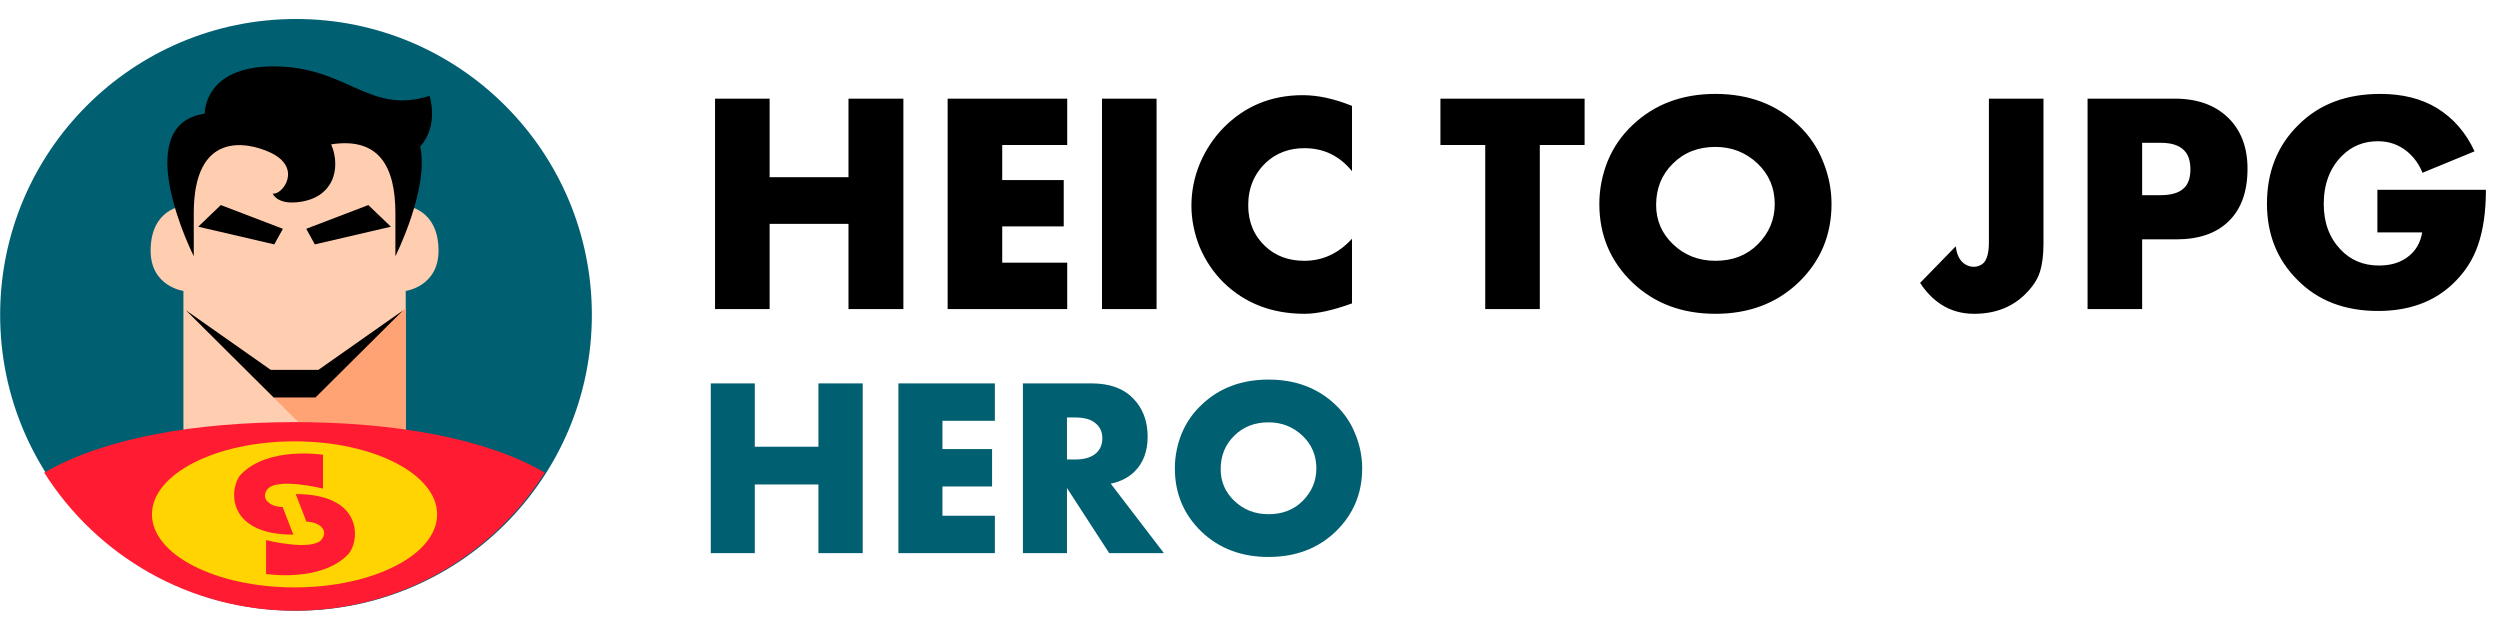
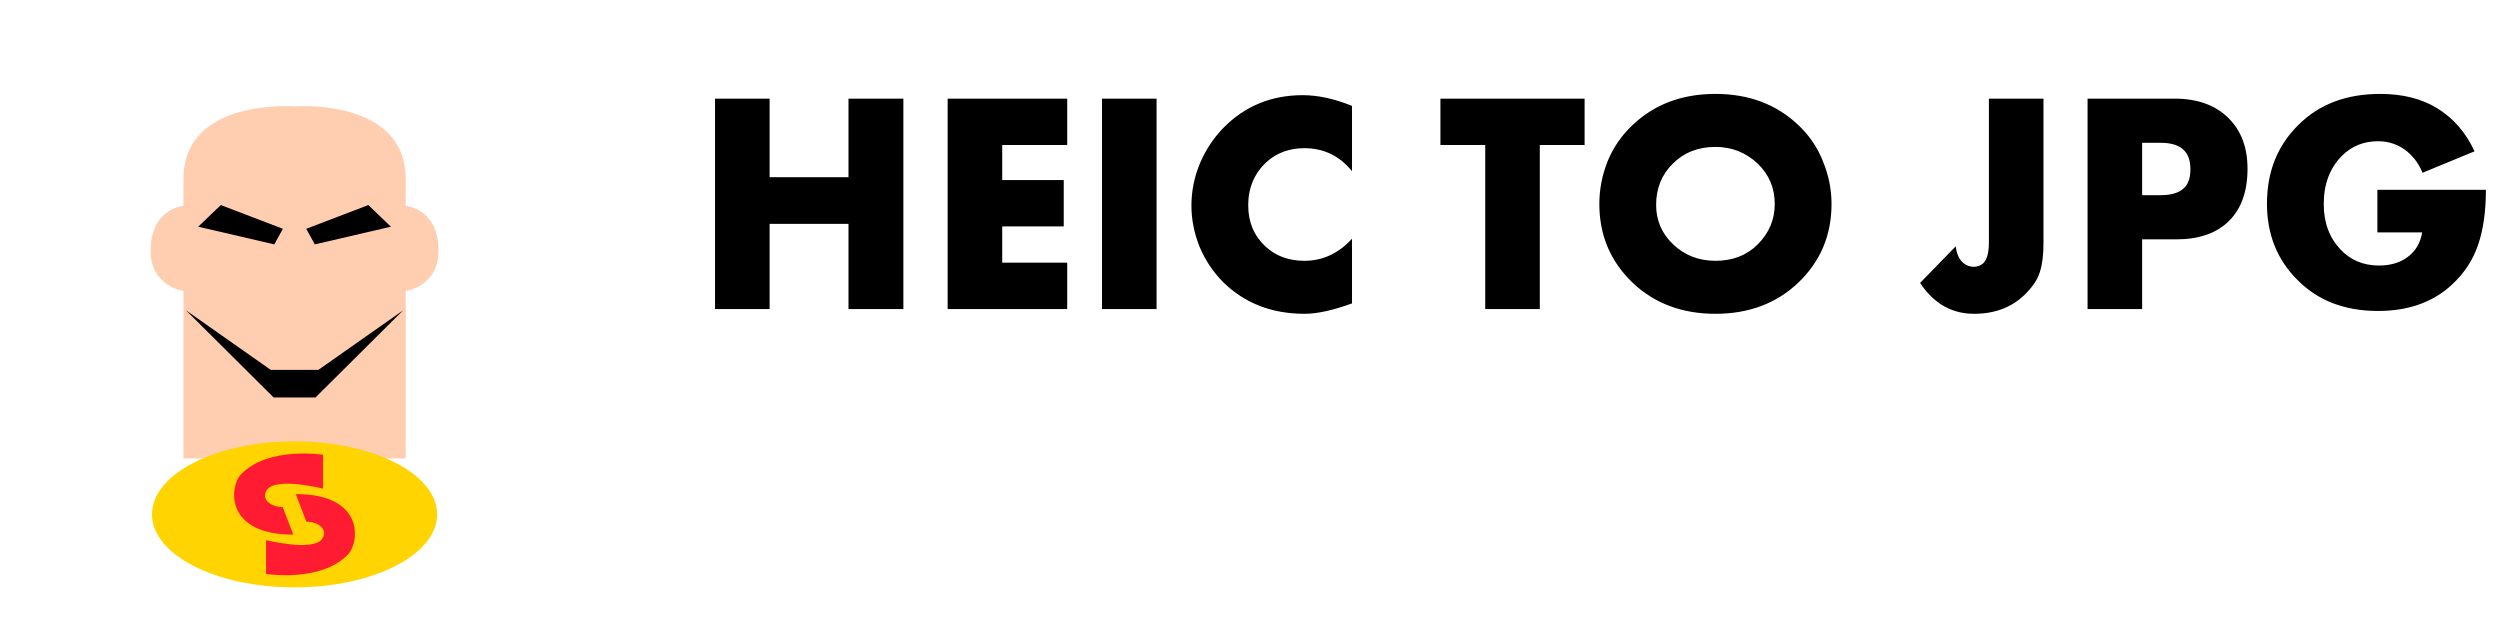
<svg xmlns="http://www.w3.org/2000/svg" width="1731" height="436" viewBox="0 0 1731 436" fill="none">
  <g clip-path="url(#clip0_170_509)">
-     <path d="M204.95 422.85C318.085 422.85 409.8 331.135 409.8 218C409.8 104.864 318.085 13.15 204.95 13.15C91.814 13.15 0.1 104.864 0.1 218C0.1 331.135 91.814 422.85 204.95 422.85Z" fill="#005F70" />
    <path d="M280.92 142.56V123.99C280.92 67.58 203.96 73.68 203.96 73.68C203.96 73.68 127 67.58 127 123.99V142.56C127 142.56 104.29 144.22 104.29 173.63C104.29 198.38 127 201.45 127 201.45V317.41H280.93V201.45C280.93 201.45 303.64 198.38 303.64 173.63C303.64 144.22 280.93 142.56 280.93 142.56H280.92Z" fill="#FFCEB1" />
-     <path d="M128.75 214.84L231.9 317.41H280.92V213.45L214.71 268.2H187.61" fill="#FFA274" />
    <path d="M220.44 256.1H187.47L128.75 214.84L142.63 228.64L189.47 275.21H218.44L279.15 214.84L220.44 256.1Z" fill="black" />
    <path d="M212.029 158.419L217.989 169.219L270.659 156.969L255.029 141.979L212.029 158.419Z" fill="black" />
    <path d="M195.88 158.419L189.91 169.219L137.25 156.969L152.88 141.979L195.88 158.419Z" fill="black" />
-     <path d="M297.41 66.41C255.17 79.68 240.77 45.97 189.32 45.97C140.84 45.97 141.75 78.69 141.75 78.69C88.379 86.47 134.16 177.41 134.16 177.41V147.58C134.16 90.58 170.92 98.25 186.64 105.37C210.23 116.06 195.28 135.46 188.81 134C188.81 134 191.34 141.25 205.13 140.08C231.35 137.86 236.24 116.14 229.31 99.95C262.95 94.72 273.77 116.11 273.77 147.58V177.41C273.77 177.41 297.25 130.75 290.96 101.42C304.19 86.57 297.43 66.42 297.43 66.42L297.41 66.41Z" fill="black" />
-     <path d="M203.92 292.28C136.07 292.28 72 303.08 30.64 327.27C66.94 384.7 130.97 422.85 203.92 422.85H203.95C276.89 422.85 340.96 384.69 377.23 327.27C335.87 303.08 271.84 292.28 203.92 292.28Z" fill="#FF1B32" />
    <path d="M203.939 406.71C258.467 406.71 302.669 384.073 302.669 356.15C302.669 328.226 258.467 305.59 203.939 305.59C149.412 305.59 105.209 328.226 105.209 356.15C105.209 384.073 149.412 406.71 203.939 406.71Z" fill="#FFD400" />
    <path d="M223.65 338.29V314.89C223.65 314.89 185.69 308.79 166.82 328.5C159.02 336.65 155.15 370.19 203.11 370.19L195.71 351.06C187.23 351.06 180.17 345.43 185.05 338.91C191.49 330.32 223.65 338.29 223.65 338.29Z" fill="#FF1B32" />
    <path d="M184.229 374V397.4C184.229 397.4 222.189 403.5 241.059 383.79C248.859 375.64 252.729 342.1 204.769 342.1L212.169 361.23C220.649 361.23 227.709 366.86 222.829 373.38C216.389 381.97 184.229 374 184.229 374Z" fill="#FF1B32" />
    <path d="M532.881 68.3V122.692H587.491V68.3H625.499V214H587.491V155.021H532.881V214H495.091V68.3H532.881ZM738.936 68.3V100.411H693.938V124.658H736.533V156.769H693.938V181.889H738.936V214H656.147V68.3H738.936ZM763.021 68.3H800.811V214H763.021V68.3ZM936.129 165.288V210.068C922.877 214.874 911.955 217.277 903.363 217.277C880.646 217.277 861.86 209.995 847.006 195.433C840.016 188.443 834.555 180.287 830.623 170.967C826.837 161.502 824.944 151.963 824.944 142.352C824.944 132.303 826.909 122.546 830.841 113.081C834.919 103.615 840.307 95.46 847.006 88.615C861.86 73.47 880.209 65.898 902.053 65.898C912.538 65.898 923.897 68.373 936.129 73.325V118.542C927.538 107.911 916.543 102.596 903.145 102.596C892.806 102.596 884.068 105.799 876.932 112.207C868.486 120.071 864.263 130.046 864.263 142.133C864.263 153.638 868.195 163.103 876.058 170.53C883.194 177.229 892.223 180.579 903.145 180.579C915.815 180.579 926.809 175.482 936.129 165.288ZM1097.18 100.411H1066.16V214H1028.37V100.411H997.351V68.3H1097.18V100.411ZM1268.15 141.259C1268.15 162.812 1260.51 180.943 1245.22 195.651C1230.07 210.068 1210.92 217.277 1187.77 217.277C1164.61 217.277 1145.46 210.068 1130.32 195.651C1115.03 180.943 1107.38 162.812 1107.38 141.259C1107.38 131.211 1109.27 121.381 1113.06 111.77C1116.99 102.159 1122.74 93.785 1130.32 86.65C1145.46 72.232 1164.61 65.024 1187.77 65.024C1210.92 65.024 1230.07 72.232 1245.22 86.65C1252.79 93.785 1258.47 102.159 1262.25 111.77C1266.19 121.381 1268.15 131.211 1268.15 141.259ZM1187.77 101.722C1175.82 101.722 1165.99 105.581 1158.28 113.299C1150.56 120.872 1146.7 130.41 1146.7 141.915C1146.7 152.546 1150.56 161.574 1158.28 169.001C1166.29 176.72 1176.12 180.579 1187.77 180.579C1199.71 180.579 1209.46 176.792 1217.04 169.22C1224.9 161.356 1228.83 152.036 1228.83 141.259C1228.83 130.192 1224.9 120.872 1217.04 113.299C1208.88 105.581 1199.12 101.722 1187.77 101.722ZM1377.11 68.3H1414.9V168.564C1414.9 176.428 1414.1 182.909 1412.5 188.006C1411.04 193.103 1407.69 198.272 1402.45 203.515C1393.27 212.689 1381.41 217.277 1366.84 217.277C1358.25 217.277 1350.61 215.092 1343.91 210.723C1338.37 207.083 1333.57 202.131 1329.49 195.869L1354.17 170.53C1354.76 175.773 1356.5 179.632 1359.42 182.108C1361.6 183.855 1364 184.729 1366.63 184.729C1369.1 184.729 1371.29 183.928 1373.18 182.326C1375.8 179.851 1377.11 174.972 1377.11 167.691V68.3ZM1507.03 165.725H1483.22V214H1445.43V68.3H1505.72C1521.3 68.3 1533.61 72.669 1542.64 81.407C1551.67 90.144 1556.18 101.94 1556.18 116.794C1556.18 132.522 1551.89 144.609 1543.29 153.055C1534.7 161.502 1522.61 165.725 1507.03 165.725ZM1483.22 98.882V135.143H1495.89C1503.17 135.143 1508.49 133.614 1511.84 130.556C1515.04 127.789 1516.64 123.347 1516.64 117.231C1516.64 111.406 1515.19 107.037 1512.28 104.125C1508.93 100.63 1503.54 98.882 1496.11 98.882H1483.22ZM1646.1 160.919V131.43H1721.24C1721.24 146.429 1719.42 159.172 1715.78 169.657C1712.29 179.996 1706.32 189.098 1697.87 196.962C1684.76 209.194 1667.65 215.311 1646.54 215.311C1623.38 215.311 1604.74 208.102 1590.61 193.685C1576.63 179.705 1569.64 162.157 1569.64 141.041C1569.64 118.906 1576.93 100.702 1591.49 86.431C1605.76 72.16 1624.62 65.024 1648.06 65.024C1663.5 65.024 1676.61 68.3 1687.38 74.854C1698.74 81.844 1707.41 91.819 1713.38 104.78L1677.34 119.634C1675.01 113.809 1671.51 108.93 1666.85 104.998C1661.03 100.193 1654.25 97.79 1646.54 97.79C1636.63 97.79 1628.33 101.139 1621.63 107.838C1613.19 116.284 1608.96 127.425 1608.96 141.259C1608.96 154.075 1612.82 164.56 1620.54 172.715C1627.53 180.142 1636.41 183.855 1647.19 183.855C1655.78 183.855 1662.77 181.598 1668.16 177.084C1672.97 173.152 1675.95 167.764 1677.12 160.919H1646.1Z" fill="black" />
-     <path d="M522.621 265.461V309.34H566.676V265.461H597.339V383H566.676V335.421H522.621V383H492.135V265.461H522.621ZM688.85 265.461V291.366H652.549V310.926H686.912V336.83H652.549V357.096H688.85V383H622.063V265.461H688.85ZM708.28 265.461H755.859C768.312 265.461 777.887 268.927 784.583 275.858C791.28 282.672 794.628 291.483 794.628 302.291C794.628 312.629 791.515 320.794 785.288 326.786C780.941 330.898 775.537 333.6 769.076 334.892L805.906 383H768.019L738.766 337.888V383H708.28V265.461ZM738.766 289.075V318.151H744.581C751.16 318.151 756.094 316.565 759.384 313.393C761.968 310.809 763.261 307.519 763.261 303.525C763.261 299.413 761.91 296.124 759.208 293.656C756.153 290.602 751.278 289.075 744.581 289.075H738.766ZM943.173 324.319C943.173 341.706 937.005 356.332 924.67 368.198C912.452 379.828 897.003 385.643 878.324 385.643C859.645 385.643 844.196 379.828 831.978 368.198C819.643 356.332 813.475 341.706 813.475 324.319C813.475 316.213 815.002 308.283 818.057 300.529C821.229 292.775 825.869 286.02 831.978 280.264C844.196 268.633 859.645 262.818 878.324 262.818C897.003 262.818 912.452 268.633 924.67 280.264C930.779 286.02 935.361 292.775 938.415 300.529C941.587 308.283 943.173 316.213 943.173 324.319ZM878.324 292.423C868.691 292.423 860.761 295.536 854.534 301.763C848.308 307.872 845.195 315.566 845.195 324.847C845.195 333.423 848.308 340.707 854.534 346.699C860.996 352.925 868.926 356.038 878.324 356.038C887.957 356.038 895.829 352.984 901.938 346.875C908.281 340.531 911.453 333.012 911.453 324.319C911.453 315.39 908.281 307.872 901.938 301.763C895.359 295.536 887.488 292.423 878.324 292.423Z" fill="#005F70" />
  </g>
  <defs>
    <clipPath id="clip0_170_509">
      <rect width="1730.7" height="436" fill="white" transform="translate(0.1)" />
    </clipPath>
  </defs>
</svg>